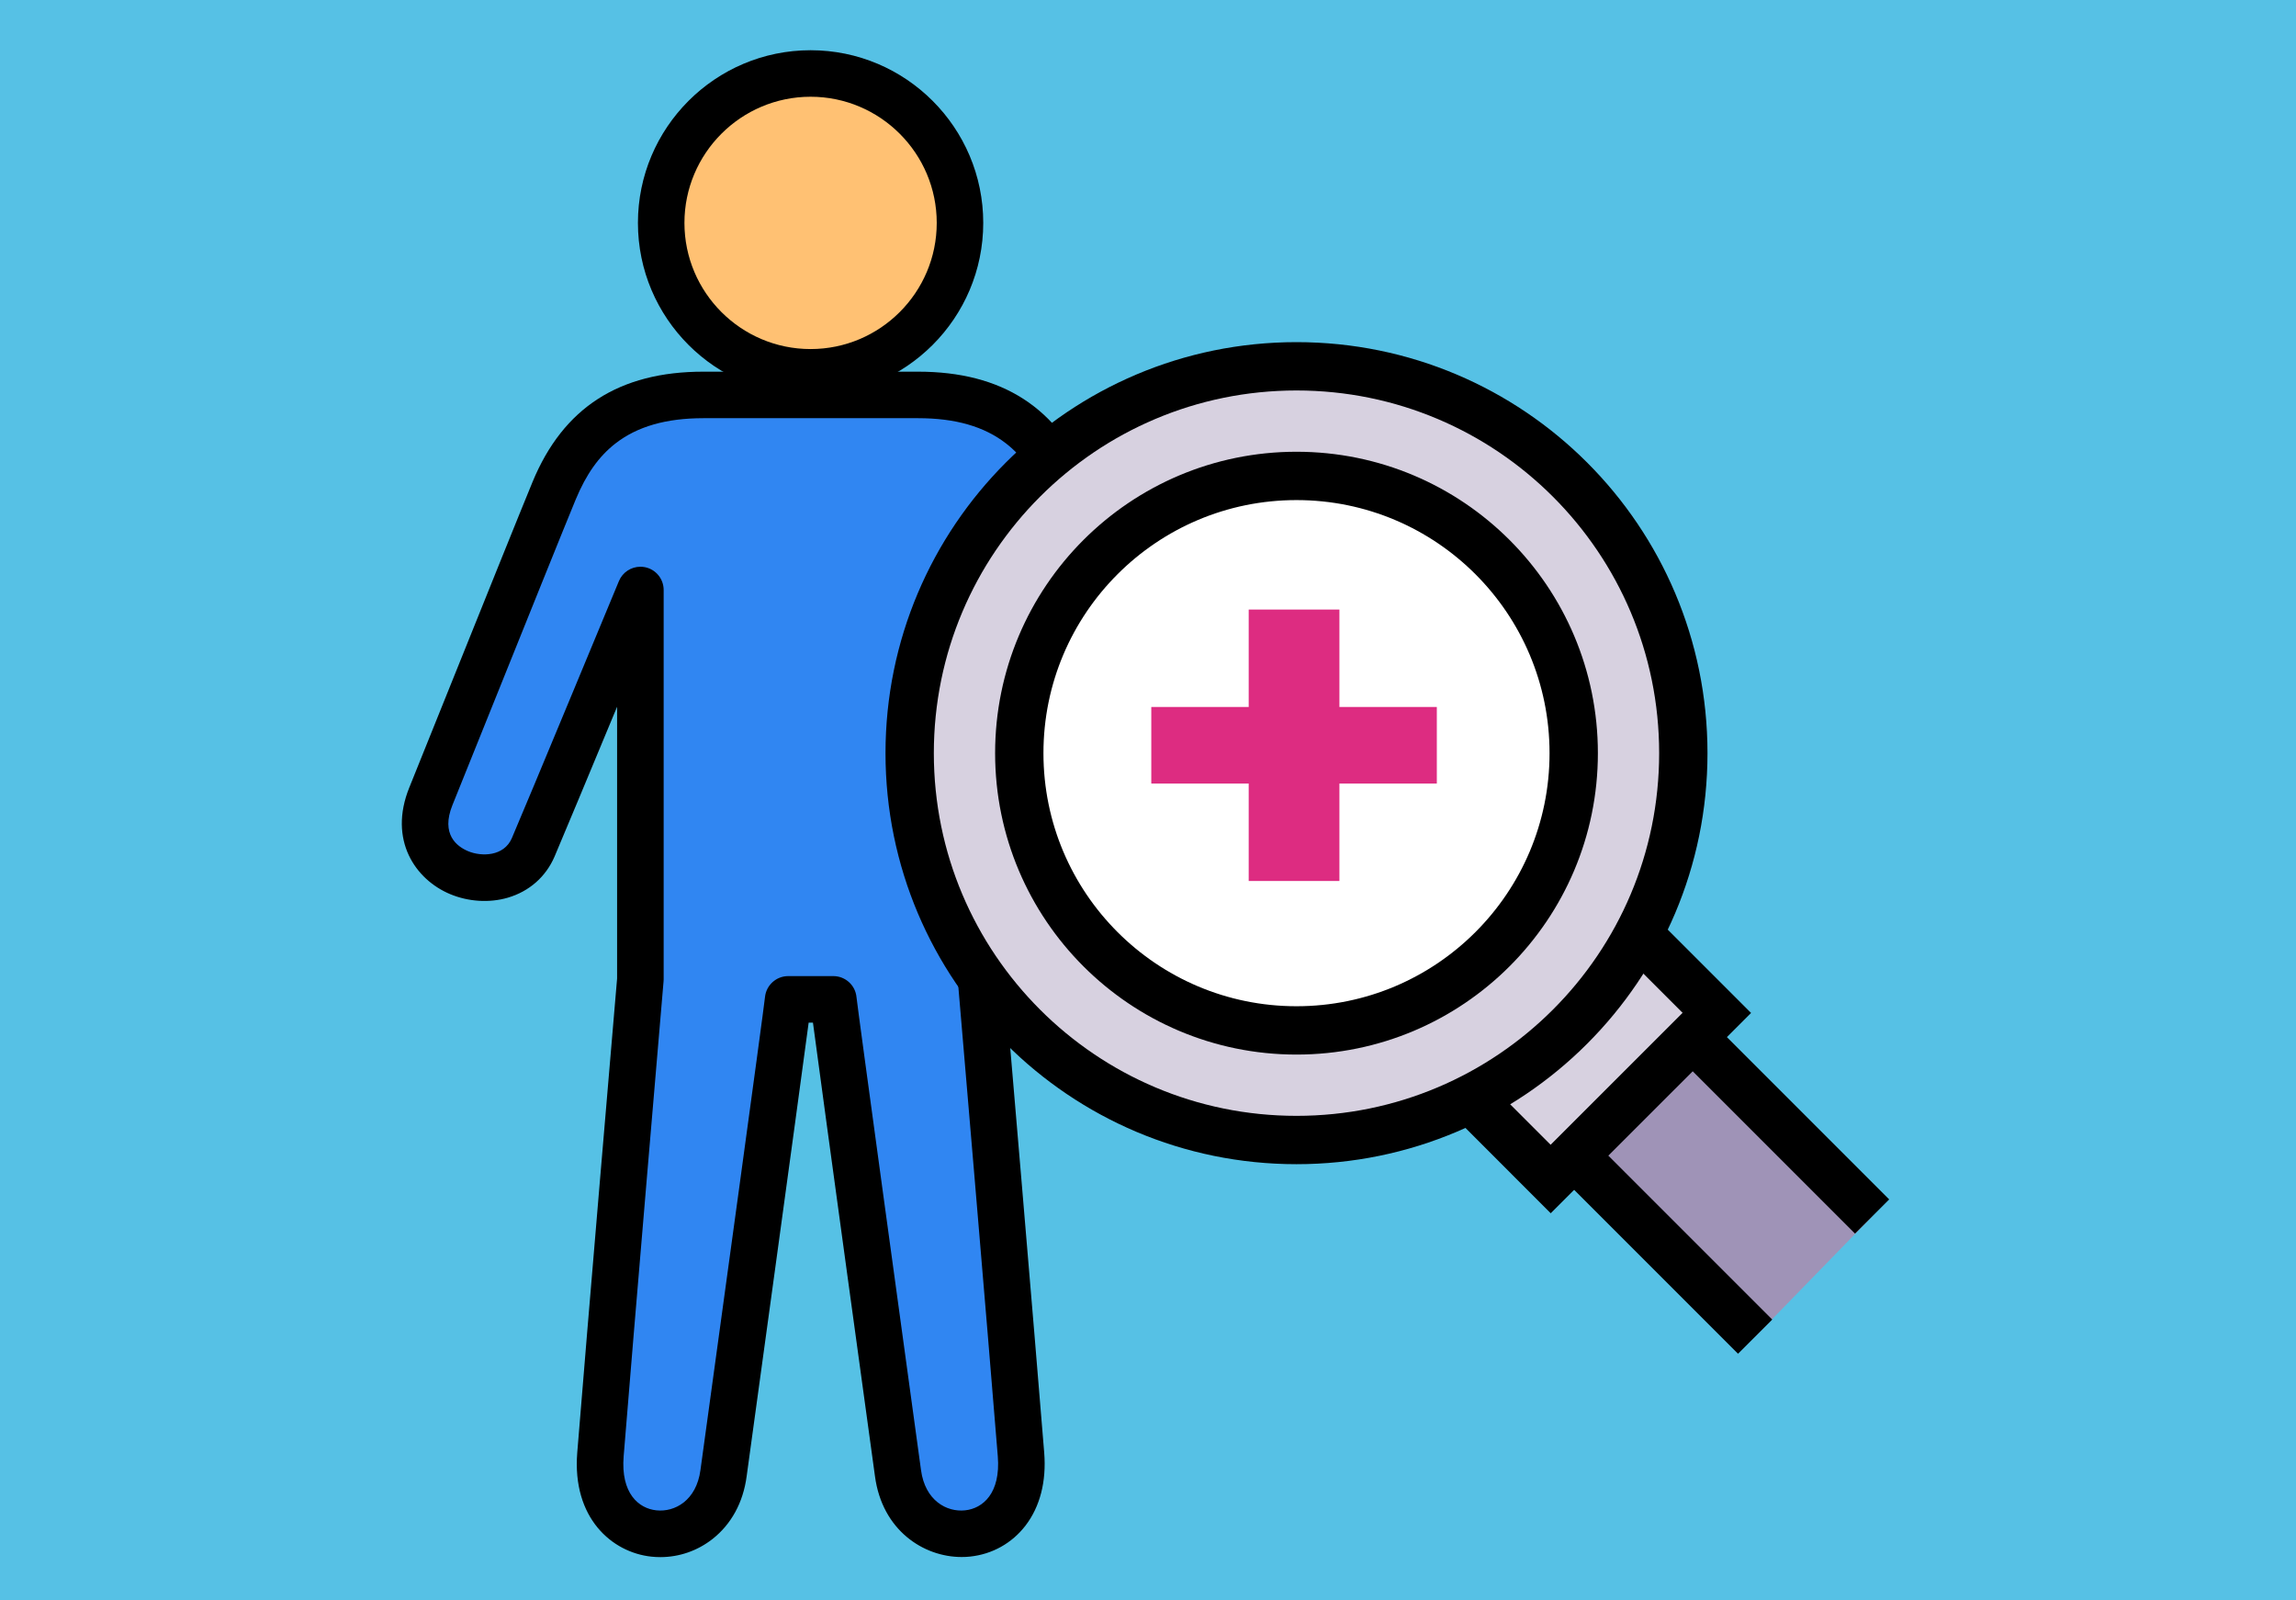
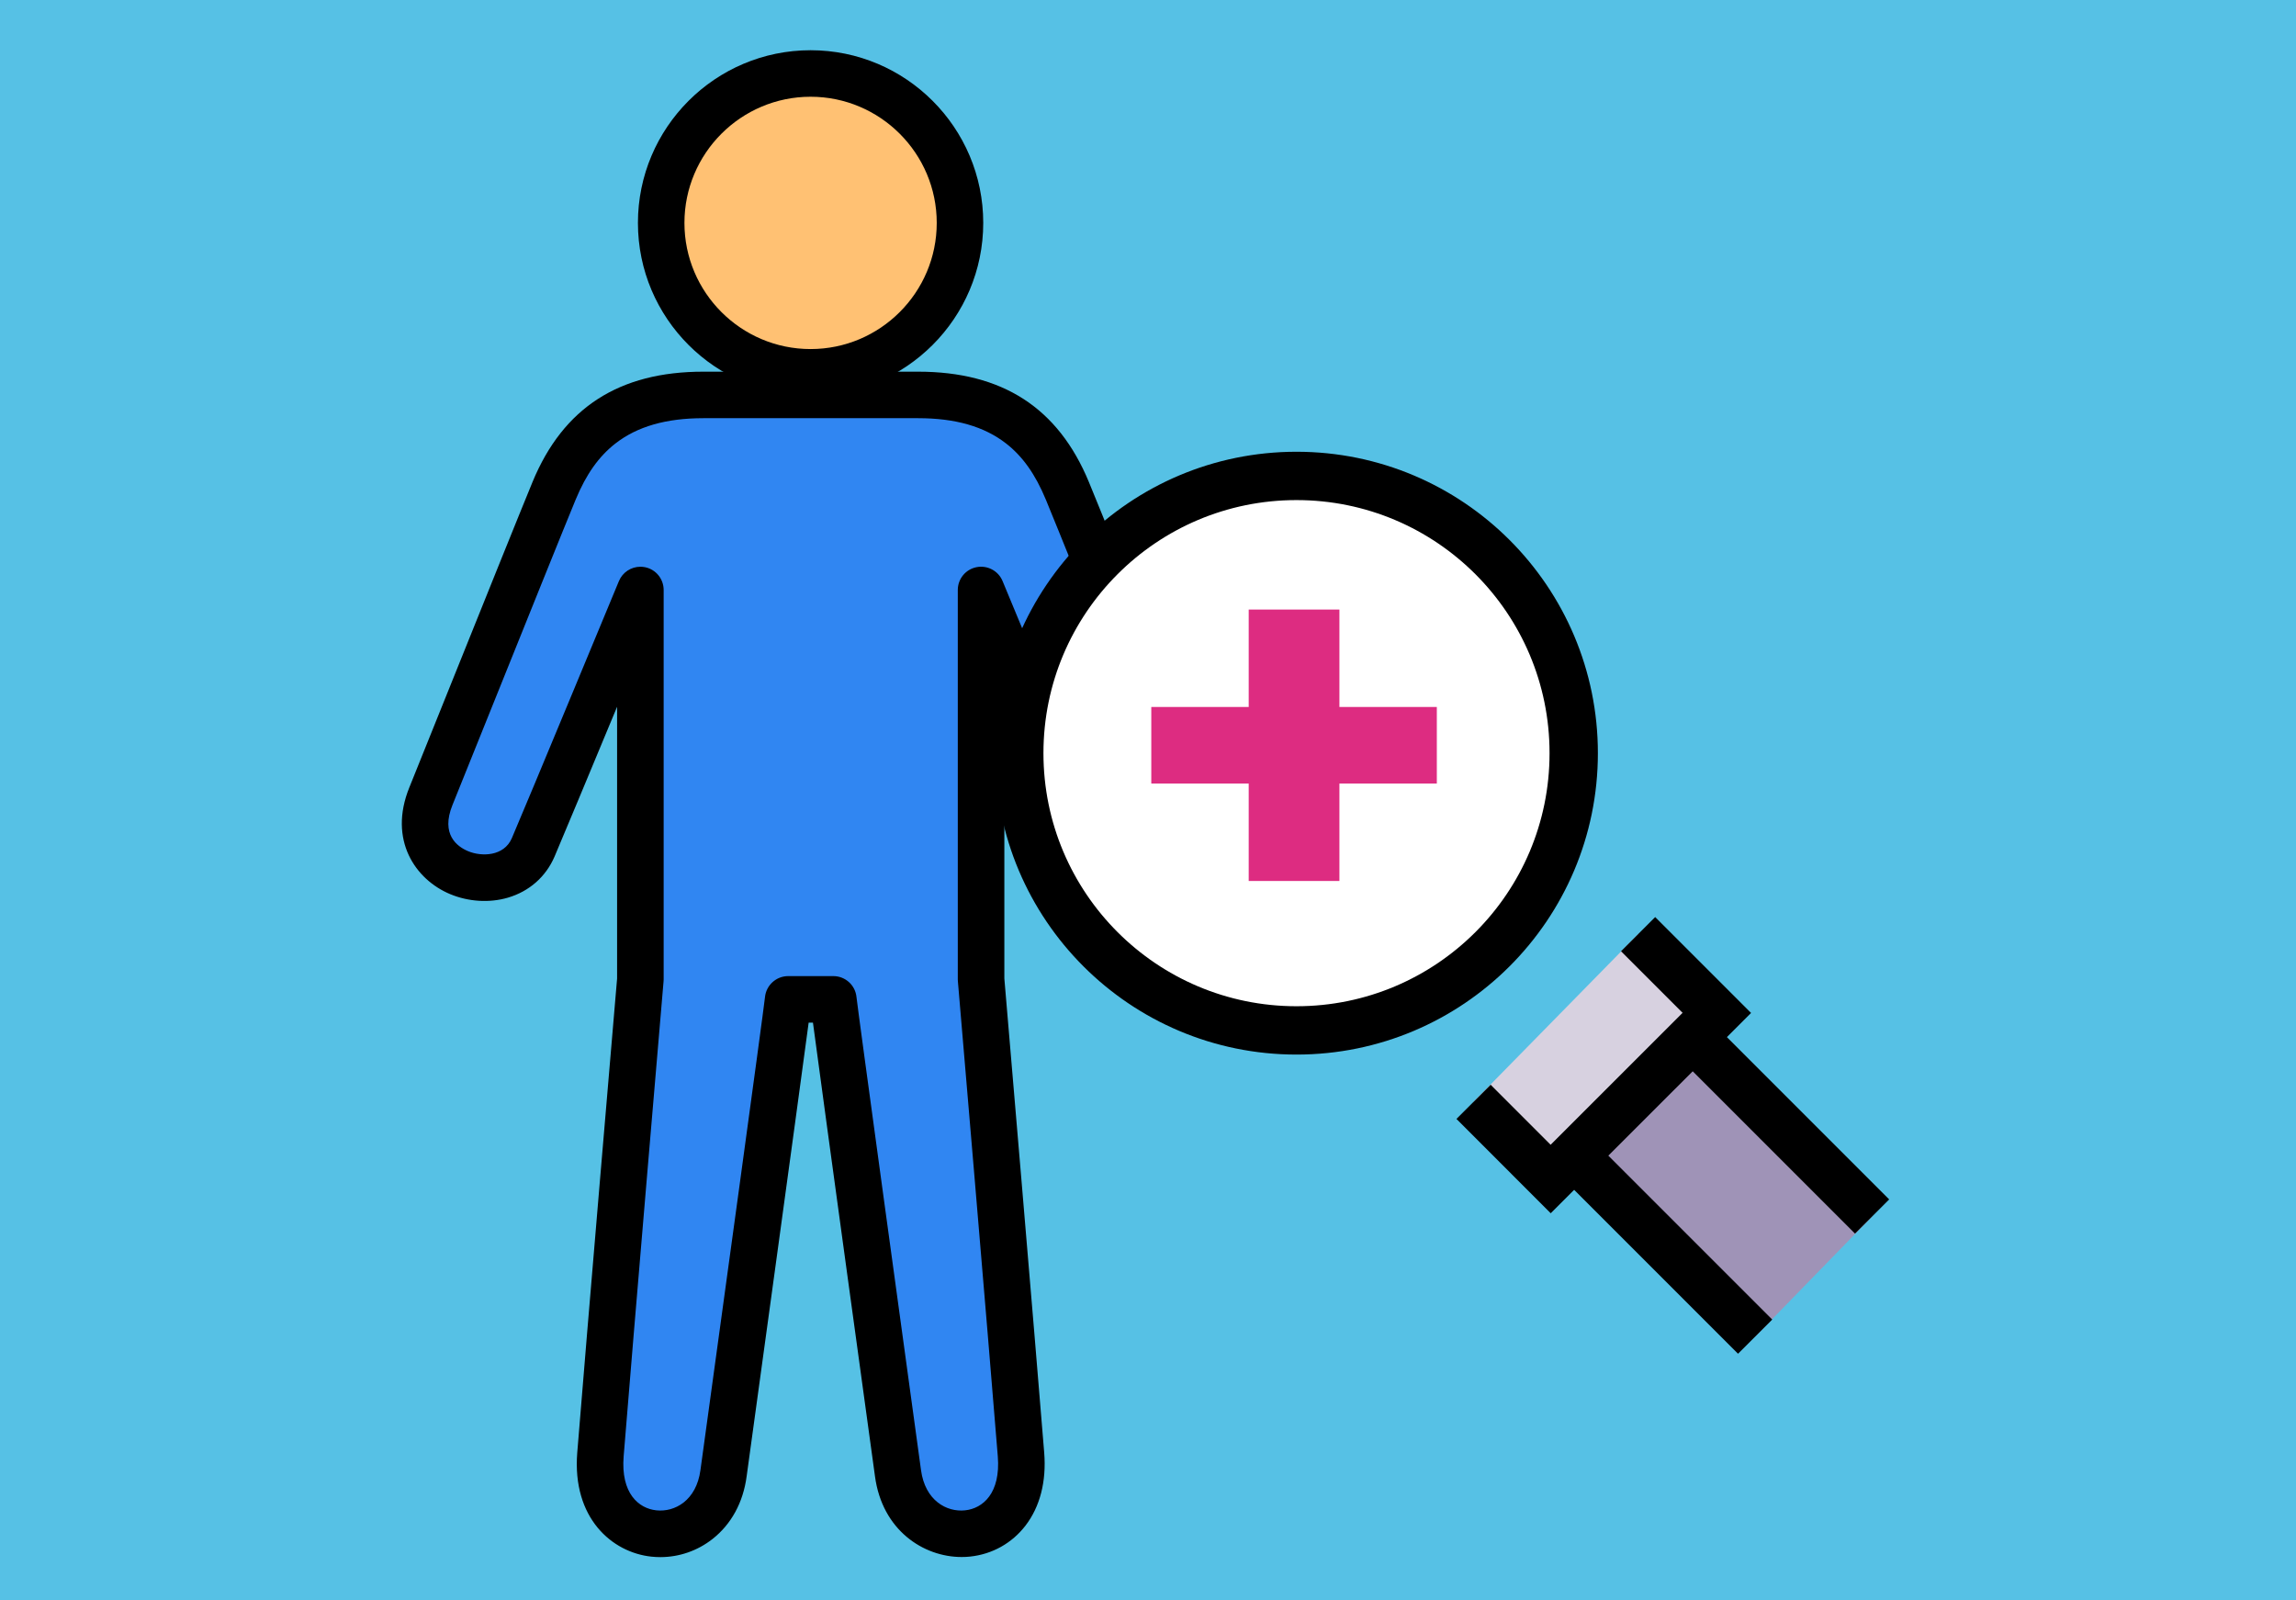
<svg xmlns="http://www.w3.org/2000/svg" width="320" height="223" viewBox="0 0 320 223" fill="none">
  <rect width="320" height="223" fill="#56C1E5" />
  <g clip-path="url(#clip0_458_205)">
    <path d="M116.133 139.278C116.327 141.321 125.137 205.316 125.137 205.316C126.739 217.232 143.4 216.686 142.284 202.704C140.99 186.522 136.723 136.509 136.723 136.509V82.229C136.723 82.229 149.799 113.785 151.663 118.104C155.173 126.24 170.36 121.958 165.914 110.971C162.366 102.214 151.476 75.022 148.744 68.405C146.004 61.788 140.915 55.052 127.936 55.052C111.515 55.052 112.982 55.052 112.982 55.052C112.982 55.052 114.449 55.052 98.027 55.052C85.041 55.052 79.951 61.796 77.219 68.405C74.48 75.022 63.59 102.206 60.049 110.971C55.603 121.958 70.79 126.24 74.3 118.104C76.164 113.785 89.24 82.229 89.24 82.229V136.509C89.24 136.509 84.974 186.522 83.679 202.704C82.564 216.678 99.225 217.232 100.826 205.316C100.826 205.316 109.636 141.321 109.831 139.278H116.133Z" fill="#3086F2" />
    <path d="M92.039 217C91.62 217 91.201 216.978 90.782 216.933C85.295 216.349 79.727 211.559 80.453 202.442C81.703 186.851 85.752 139.286 86.006 136.367V98.494C82.354 107.281 78.275 117.078 77.287 119.376C76.074 122.19 73.761 124.226 70.775 125.102C68.215 125.851 65.281 125.671 62.729 124.601C57.909 122.587 54.076 117.078 57.048 109.743C58.305 106.637 60.536 101.083 62.901 95.2C67.377 84.063 72.459 71.436 74.225 67.155C78.499 56.819 86.291 51.796 98.034 51.796H127.943C139.687 51.796 147.471 56.819 151.753 67.155C153.526 71.444 158.616 84.1 163.107 95.26C165.465 101.113 167.688 106.645 168.938 109.743C170.637 113.935 169.955 117.131 169.08 119.069C167.979 121.524 165.914 123.493 163.257 124.601C158.137 126.741 151.288 125.371 148.699 119.376C147.703 117.078 143.632 107.281 139.979 98.494V136.367C140.226 139.301 144.283 186.859 145.533 202.442C145.855 206.461 144.949 209.972 142.928 212.606C141.042 215.061 138.295 216.596 135.204 216.925C134.815 216.97 134.418 216.985 134.021 216.985C128.699 216.985 122.951 213.243 121.948 205.735C121.155 199.972 114.92 154.659 113.303 142.512H112.705C111.088 154.659 104.853 199.972 104.06 205.75C103.573 209.403 101.919 212.419 99.292 214.485C97.196 216.124 94.666 216.992 92.061 217H92.039ZM89.247 78.981C89.457 78.981 89.666 79.003 89.883 79.041C91.403 79.34 92.496 80.672 92.496 82.222V136.501C92.496 136.591 92.496 136.688 92.481 136.778C92.436 137.28 88.199 186.971 86.919 202.959C86.508 208.101 89 210.219 91.478 210.481C94.037 210.758 97.054 209.118 97.623 204.875C100.063 187.143 106.44 140.76 106.619 138.956C106.784 137.302 108.184 136.03 109.845 136.03H116.148C117.817 136.03 119.216 137.302 119.373 138.964C119.561 140.798 125.93 187.151 128.363 204.867C128.931 209.118 131.948 210.758 134.508 210.481C136.978 210.219 139.478 208.101 139.066 202.959C137.786 186.971 133.55 137.28 133.505 136.778C133.497 136.688 133.49 136.591 133.49 136.501V82.222C133.49 80.672 134.582 79.34 136.102 79.041C137.621 78.741 139.141 79.55 139.732 80.979C139.859 81.294 152.823 112.558 154.657 116.809C155.757 119.354 158.885 119.399 160.757 118.62C162.284 117.984 164.596 116.3 162.927 112.176C161.67 109.077 159.552 103.793 157.089 97.678C152.606 86.526 147.524 73.891 145.765 69.632C144.298 66.092 142.531 63.6 140.211 61.796C137.165 59.431 133.153 58.278 127.951 58.278H98.042C92.84 58.278 88.828 59.431 85.782 61.796C83.462 63.6 81.695 66.092 80.228 69.632C78.469 73.884 73.402 86.496 68.926 97.618C66.561 103.501 64.323 109.062 63.066 112.176C61.397 116.292 63.709 117.977 65.236 118.62C67.107 119.406 70.236 119.361 71.336 116.809C73.17 112.565 86.126 81.294 86.261 80.979C86.77 79.752 87.967 78.981 89.255 78.981H89.247Z" fill="black" />
    <path d="M112.974 51.886C124.474 51.886 133.797 42.563 133.797 31.064C133.797 19.563 124.474 10.241 112.974 10.241C101.474 10.241 92.151 19.563 92.151 31.064C92.151 42.563 101.474 51.886 112.974 51.886Z" fill="#FFC173" />
    <path d="M112.974 55.127C99.703 55.127 88.91 44.334 88.91 31.064C88.91 17.793 99.703 7 112.974 7C126.244 7 137.037 17.793 137.037 31.064C137.037 44.334 126.244 55.127 112.974 55.127ZM112.974 13.482C103.281 13.482 95.392 21.371 95.392 31.064C95.392 40.756 103.281 48.645 112.974 48.645C122.667 48.645 130.556 40.756 130.556 31.064C130.556 21.371 122.667 13.482 112.974 13.482Z" fill="black" />
    <path d="M228.307 130.184L239.287 141.164L235.919 144.532L216.129 164.315L205.373 153.552" fill="#D7D1E0" />
    <path d="M228.307 130.184L239.287 141.164L235.919 144.532L216.129 164.315L205.373 153.552" stroke="black" stroke-width="6.736" stroke-miterlimit="10" />
-     <path d="M180.696 158.873C210.471 158.873 234.609 134.736 234.609 104.961C234.609 75.185 210.471 51.048 180.696 51.048C150.921 51.048 126.783 75.185 126.783 104.961C126.783 134.736 150.921 158.873 180.696 158.873Z" fill="#D7D1E0" stroke="black" stroke-width="6.736" stroke-miterlimit="10" />
    <path d="M180.696 143.597C202.034 143.597 219.333 126.299 219.333 104.961C219.333 83.622 202.034 66.324 180.696 66.324C159.358 66.324 142.06 83.622 142.06 104.961C142.06 126.299 159.358 143.597 180.696 143.597Z" fill="white" stroke="black" stroke-width="6.736" stroke-miterlimit="10" />
    <path d="M186.677 109.197V122.774H174.035V109.197H160.458V98.524H174.035V84.946H186.677V98.524H200.254V109.197H186.677Z" fill="#DD2C81" />
    <path d="M260.918 169.532L235.919 144.532L219.393 161.051L244.616 186.275" fill="#9F93B7" />
    <path d="M260.918 169.532L235.919 144.532L219.393 161.051L244.616 186.275" stroke="black" stroke-width="6.736" stroke-miterlimit="10" />
  </g>
  <defs>
    <clipPath id="clip0_458_205">
      <rect width="207.298" height="210" fill="white" transform="translate(56 7)" />
    </clipPath>
  </defs>
</svg>